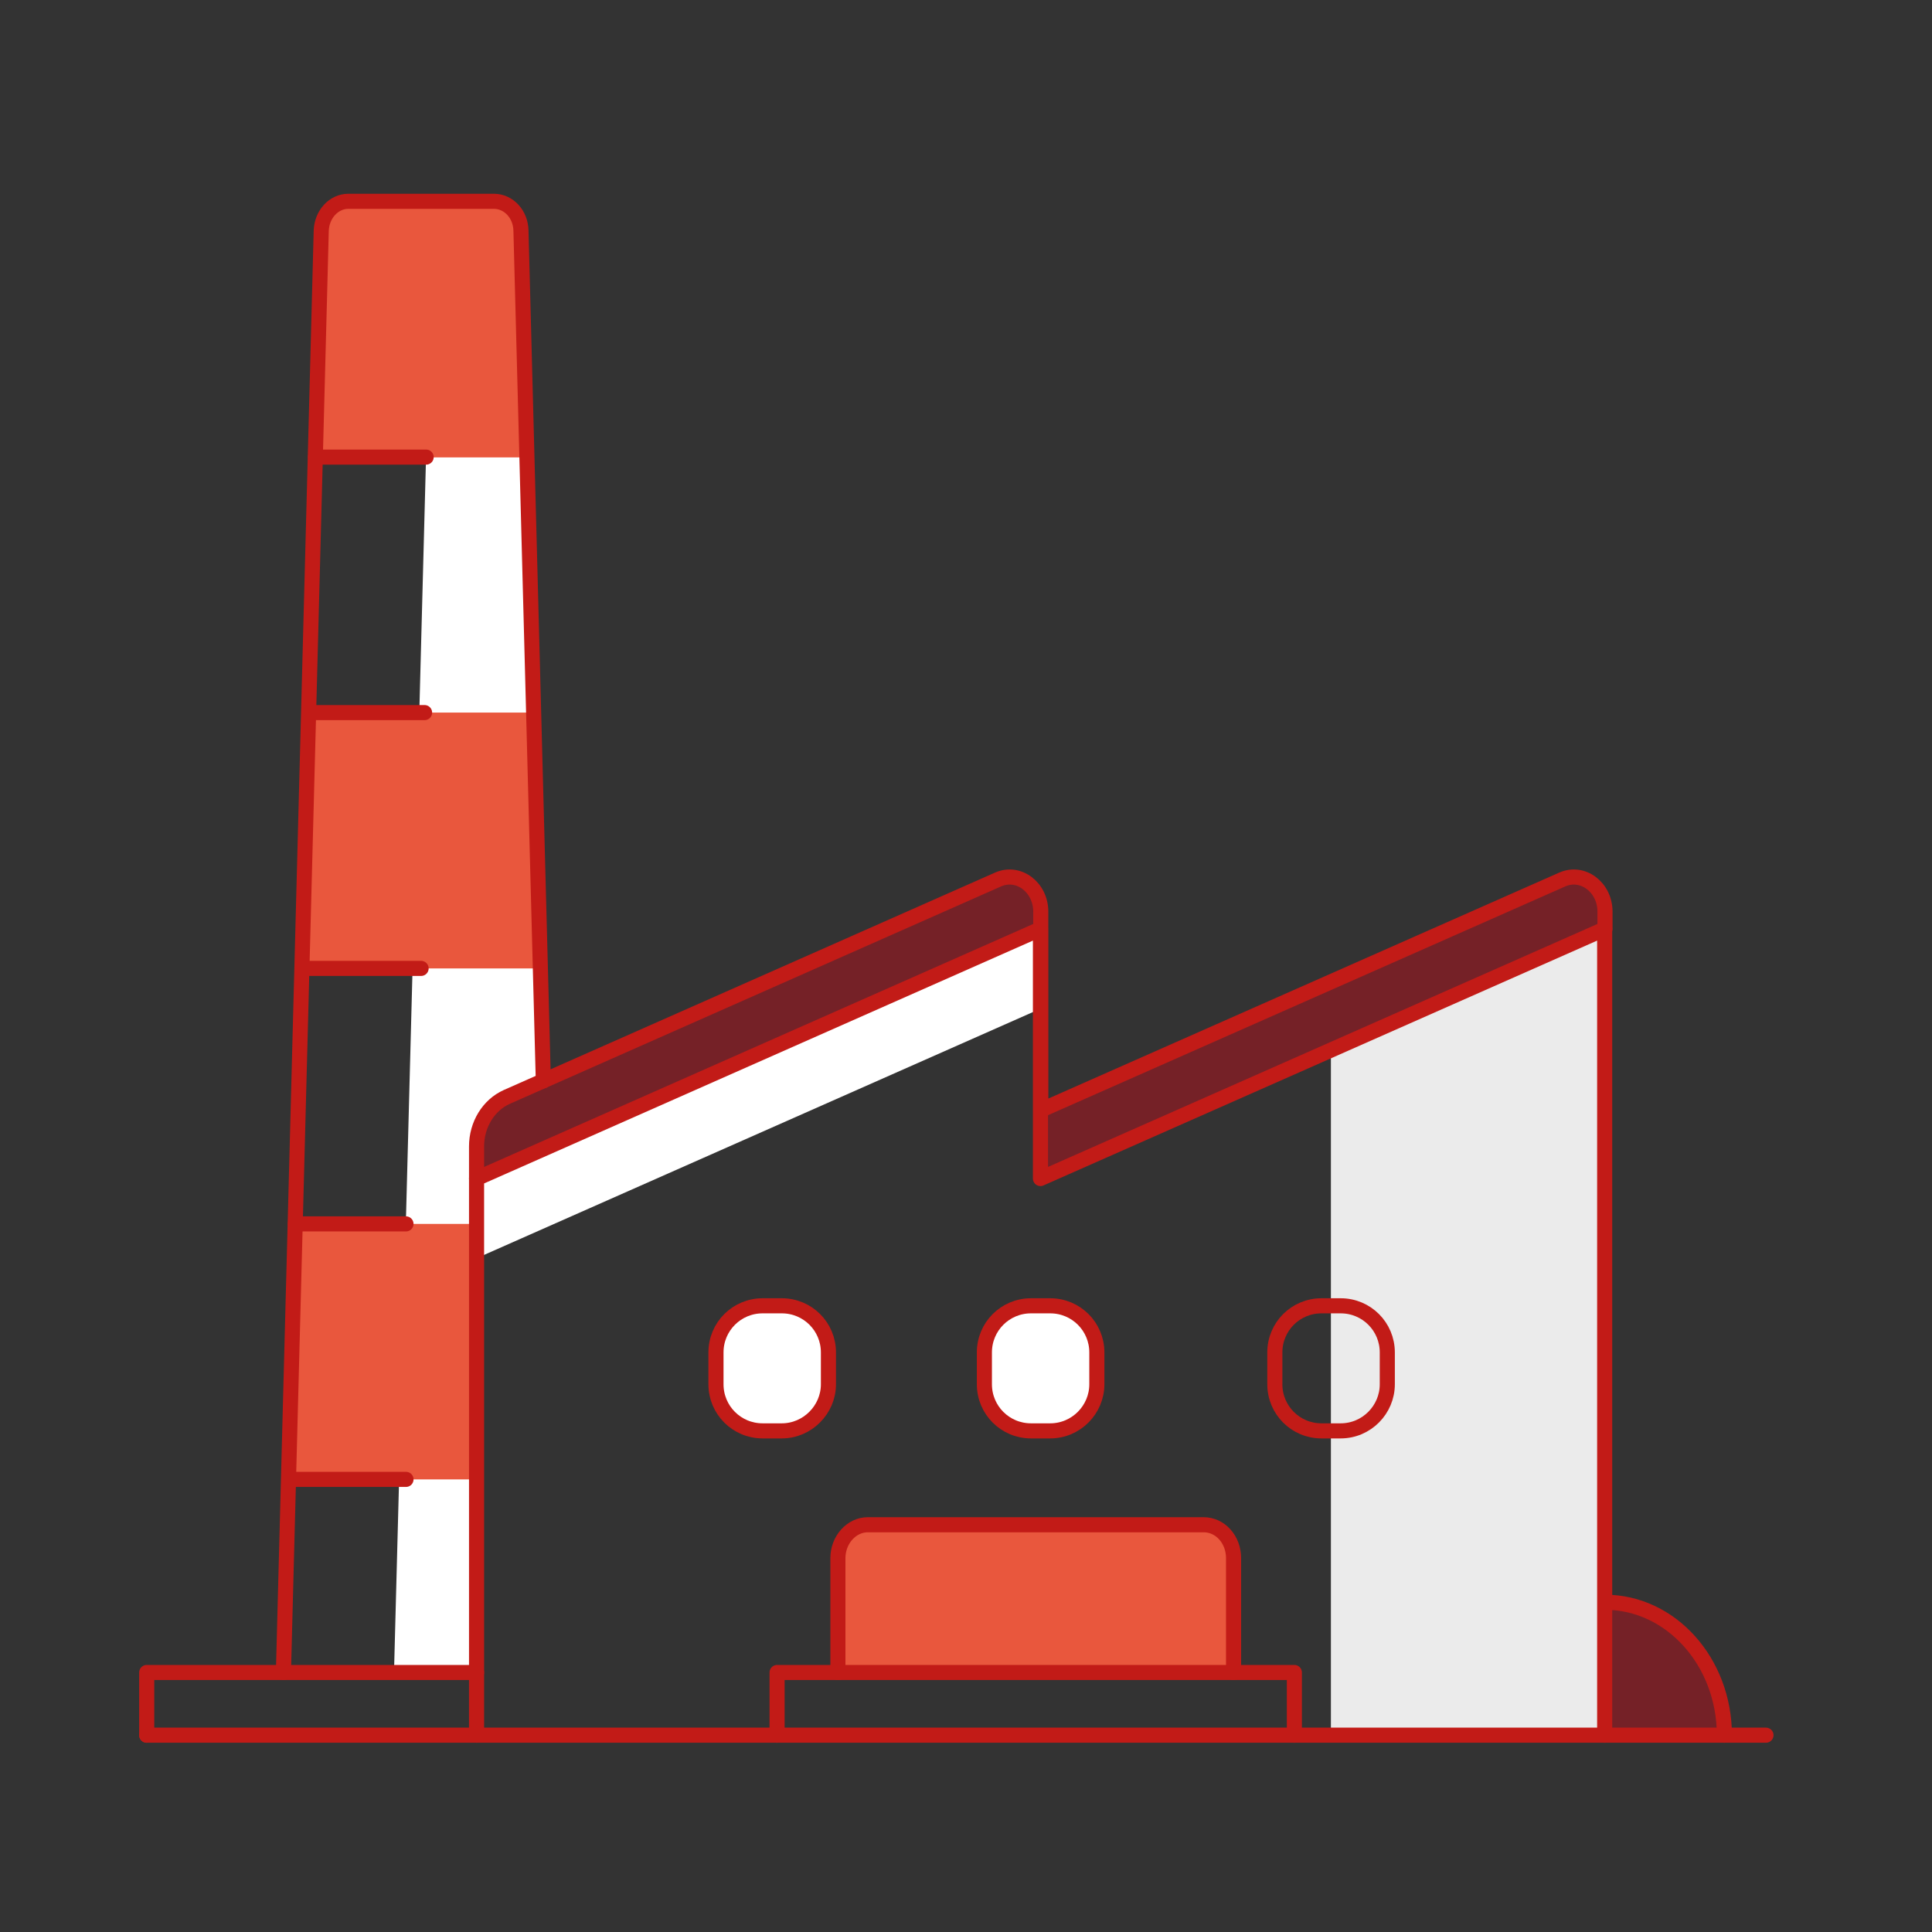
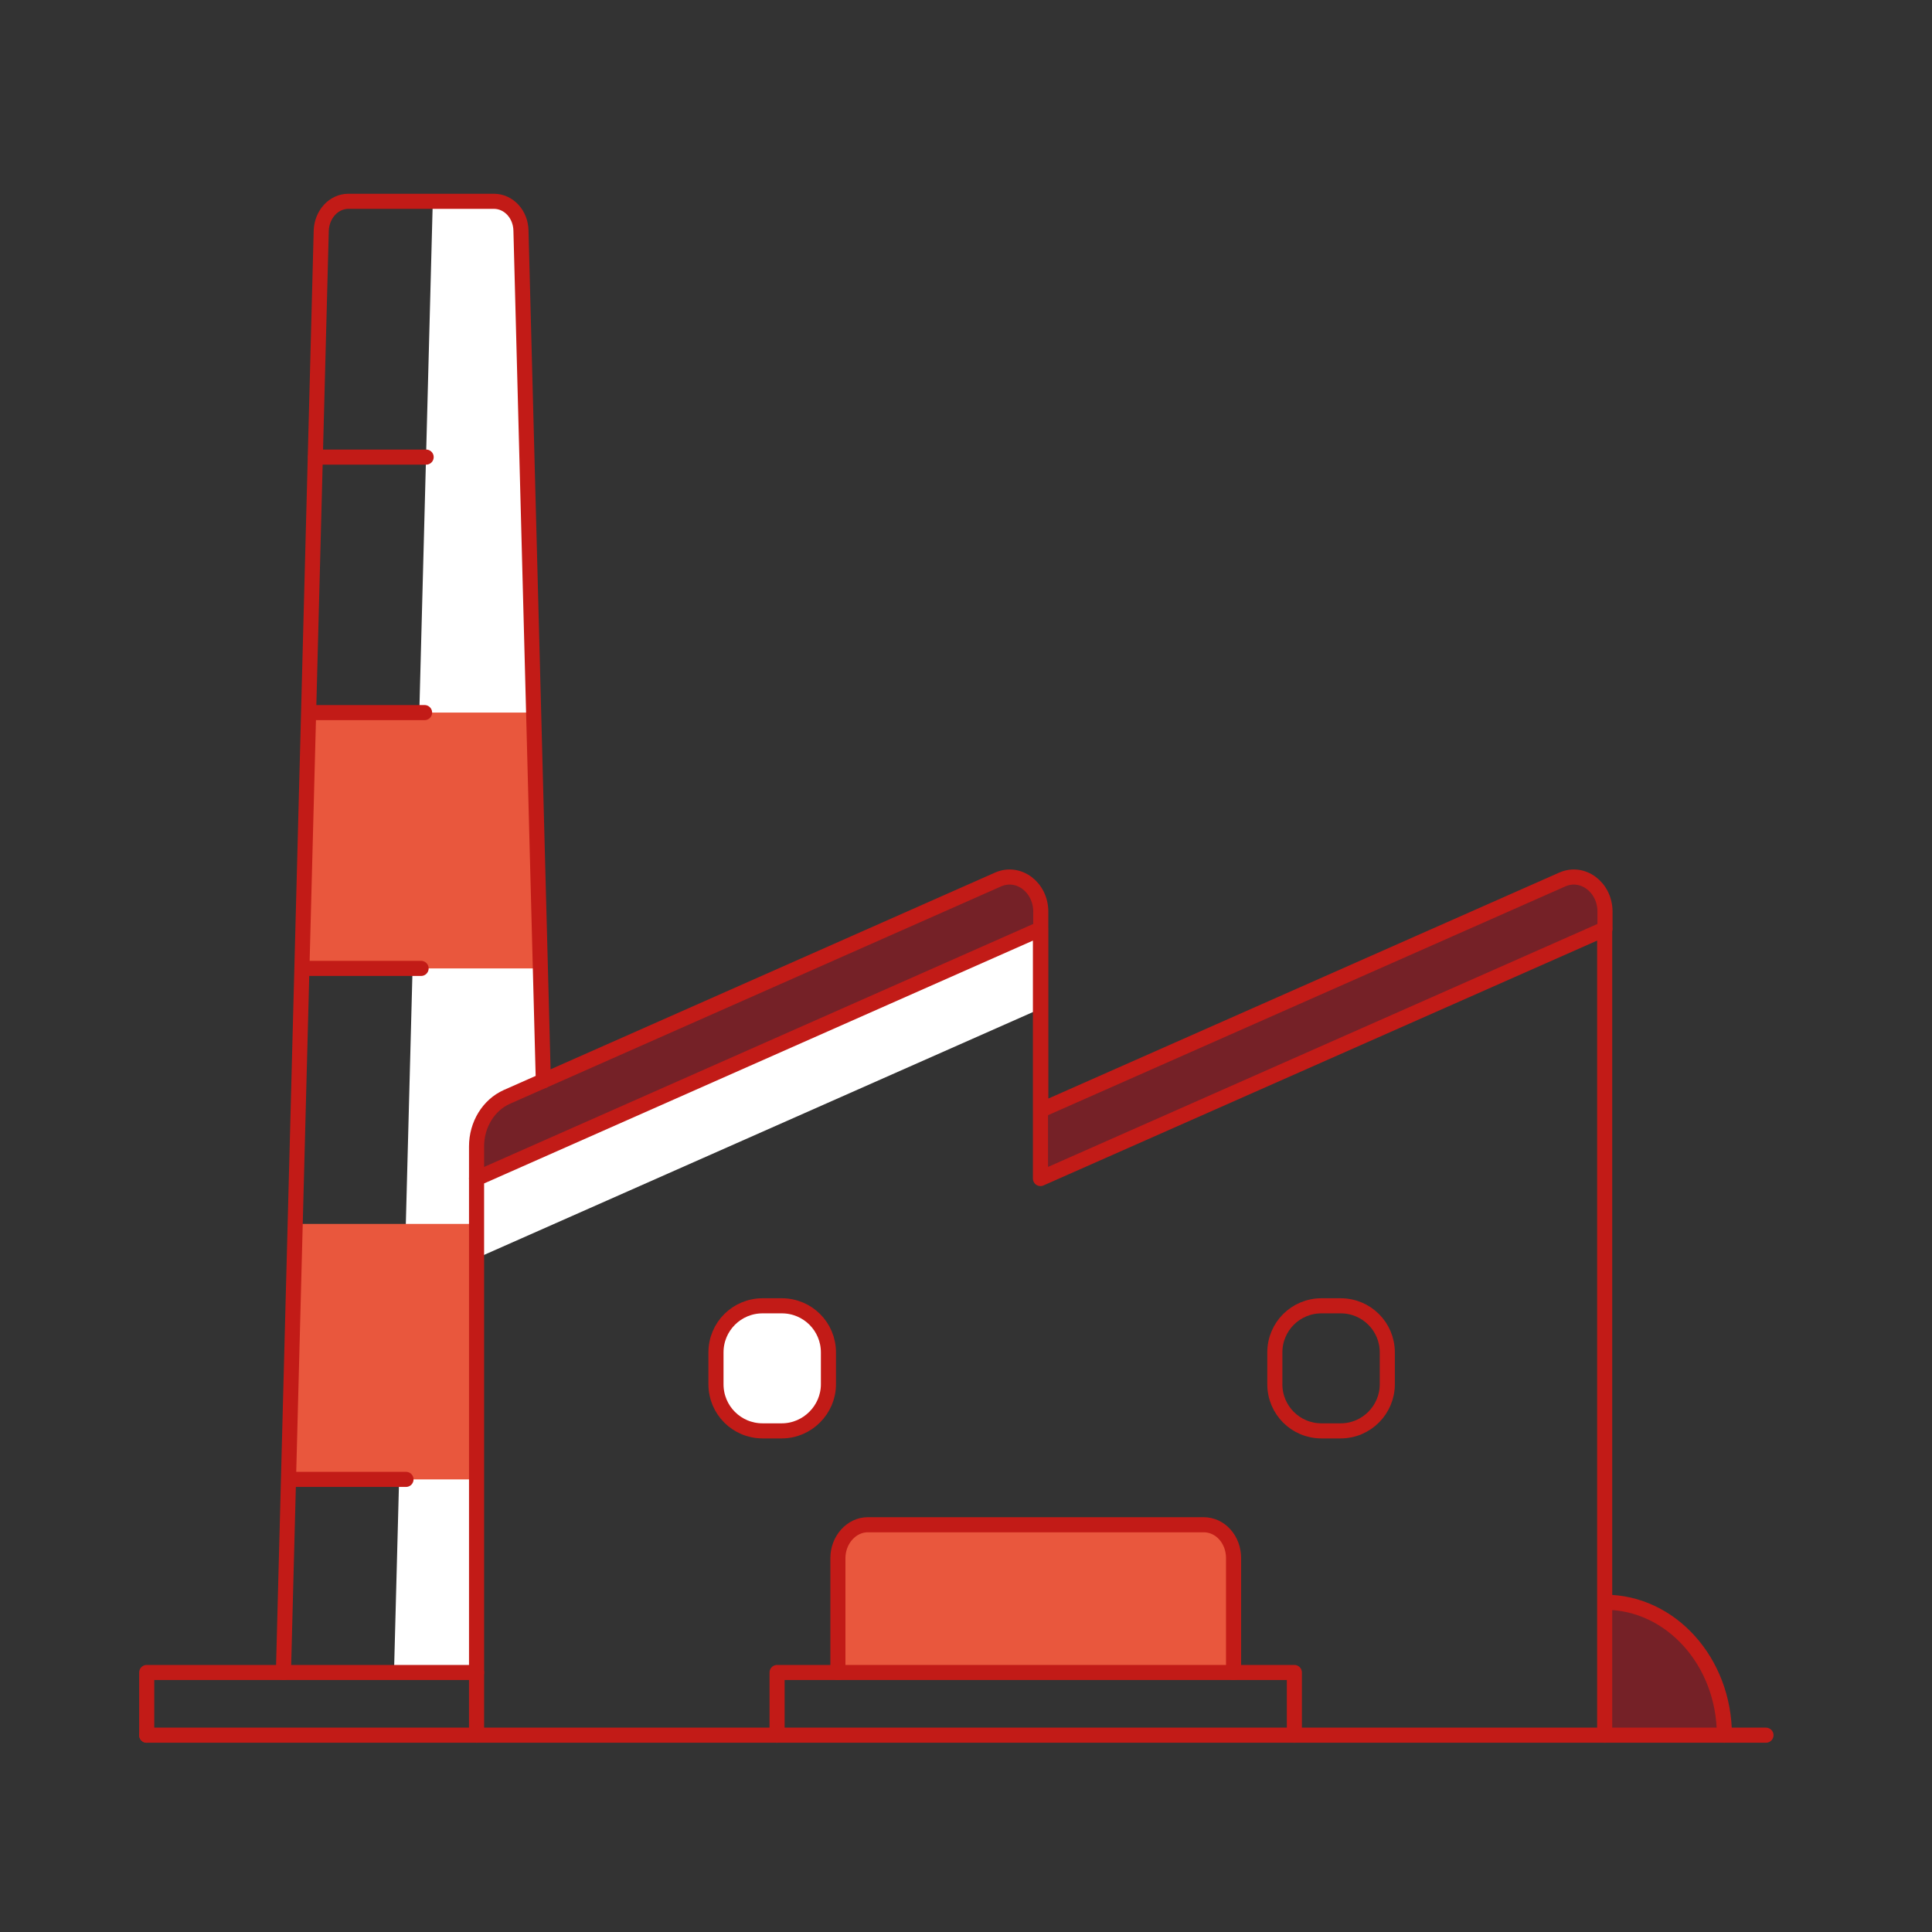
<svg xmlns="http://www.w3.org/2000/svg" width="128" height="128" viewBox="0 0 128 128" fill="none">
  <rect x="0" y="0" width="128" height="128" fill="#333333" stroke="none" />
  <path d="M68.933 61.55L31.573 78.081V83.361L68.933 66.831V61.55Z" fill="white" />
-   <path d="M88.176 69.565V114.961H106.314V78.081V61.55L88.176 69.565Z" fill="#EBEBEB" />
  <path d="M26.104 110.807L28.672 13.358H32.721C33.681 13.358 34.474 14.213 34.516 15.299L35.997 71.61L31.552 75.952V110.807H26.104Z" fill="white" />
  <path d="M68.933 73.572L103.475 58.294C104.832 57.689 106.314 58.795 106.314 60.423V61.55L68.933 78.081V75.138" fill="#752127" />
  <path d="M55.512 110.807V103.231C55.512 102.02 56.41 101.018 57.495 101.018H79.744C80.85 101.018 81.727 101.999 81.727 103.231V110.807" fill="#E9573D" />
  <path d="M106.314 106.153C110.697 106.153 114.224 110.098 114.224 114.961H106.314V106.153Z" fill="#752127" />
  <path d="M31.572 78.081V75.952C31.572 74.512 32.365 73.218 33.576 72.675L66.115 58.273C67.472 57.668 68.953 58.775 68.953 60.402V61.529" fill="#752127" />
  <path d="M31.573 81.086H20.01L19.133 98.013H31.573V81.086Z" fill="#E9573D" />
  <path d="M35.35 47.211H20.907L20.009 64.159H35.809L35.35 47.211Z" fill="#E9573D" />
-   <path d="M32.72 13.358H23.078C22.117 13.358 21.324 14.213 21.282 15.299L20.886 30.305H34.891L34.515 15.278C34.494 14.213 33.701 13.358 32.72 13.358Z" fill="#E9573D" />
  <path d="M9.72 114.961H117" stroke="#C21B17" stroke-miterlimit="10" stroke-linecap="round" stroke-linejoin="round" />
  <path d="M35.997 71.61L34.515 15.278C34.494 14.192 33.701 13.337 32.72 13.337H23.078C22.117 13.337 21.324 14.192 21.283 15.278L18.778 110.807" stroke="#C21B17" stroke-miterlimit="10" stroke-linecap="round" stroke-linejoin="round" />
  <path d="M106.314 114.961V78.081V61.55L68.933 78.081V61.55L31.573 78.081V110.807" stroke="#C21B17" stroke-miterlimit="10" stroke-linecap="round" stroke-linejoin="round" />
  <path d="M31.573 78.081V75.952C31.573 74.511 32.366 73.217 33.576 72.675L66.115 58.273C67.472 57.668 68.954 58.774 68.954 60.402V73.551L103.496 58.273C104.853 57.668 106.335 58.774 106.335 60.402V61.529" stroke="#C21B17" stroke-miterlimit="10" stroke-linecap="round" stroke-linejoin="round" />
  <path d="M55.513 110.807V103.231C55.513 102.02 56.41 101.018 57.495 101.018H79.744C80.851 101.018 81.727 101.999 81.727 103.231V110.807" stroke="#C21B17" stroke-miterlimit="10" stroke-linecap="round" stroke-linejoin="round" />
  <path d="M88.823 94.799H87.55C85.839 94.799 84.461 93.421 84.461 91.71V89.602C84.461 87.89 85.839 86.513 87.55 86.513H88.823C90.535 86.513 91.912 87.89 91.912 89.602V91.71C91.912 93.4 90.535 94.799 88.823 94.799Z" stroke="#C21B17" stroke-miterlimit="10" stroke-linecap="round" stroke-linejoin="round" />
  <path d="M31.573 114.961V110.807H9.72V114.961" stroke="#C21B17" stroke-miterlimit="10" stroke-linecap="round" stroke-linejoin="round" />
  <path d="M85.755 114.961V110.807H51.484V114.961" stroke="#C21B17" stroke-miterlimit="10" stroke-linecap="round" stroke-linejoin="round" />
  <path d="M20.907 30.284H28.233" stroke="#C21B17" stroke-miterlimit="10" stroke-linecap="round" stroke-linejoin="round" />
  <path d="M20.907 47.211H28.129" stroke="#C21B17" stroke-miterlimit="10" stroke-linecap="round" stroke-linejoin="round" />
  <path d="M20.009 64.159H27.899" stroke="#C21B17" stroke-miterlimit="10" stroke-linecap="round" stroke-linejoin="round" />
-   <path d="M19.571 81.086H26.897" stroke="#C21B17" stroke-miterlimit="10" stroke-linecap="round" stroke-linejoin="round" />
  <path d="M19.133 98.013H26.898" stroke="#C21B17" stroke-miterlimit="10" stroke-linecap="round" stroke-linejoin="round" />
  <path d="M114.245 114.961C114.245 110.098 110.697 106.153 106.335 106.153" stroke="#C21B17" stroke-miterlimit="10" stroke-linecap="round" stroke-linejoin="round" />
-   <path d="M69.58 94.799H68.306C66.595 94.799 65.218 93.421 65.218 91.71V89.602C65.218 87.89 66.595 86.513 68.306 86.513H69.58C71.291 86.513 72.669 87.89 72.669 89.602V91.71C72.669 93.4 71.291 94.799 69.58 94.799Z" fill="white" stroke="#C21B17" stroke-miterlimit="10" stroke-linecap="round" stroke-linejoin="round" />
  <path d="M51.797 94.799H50.524C48.813 94.799 47.435 93.421 47.435 91.71V89.602C47.435 87.89 48.813 86.513 50.524 86.513H51.797C53.509 86.513 54.886 87.89 54.886 89.602V91.71C54.886 93.4 53.488 94.799 51.797 94.799Z" fill="white" stroke="#C21B17" stroke-miterlimit="10" stroke-linecap="round" stroke-linejoin="round" />
</svg>